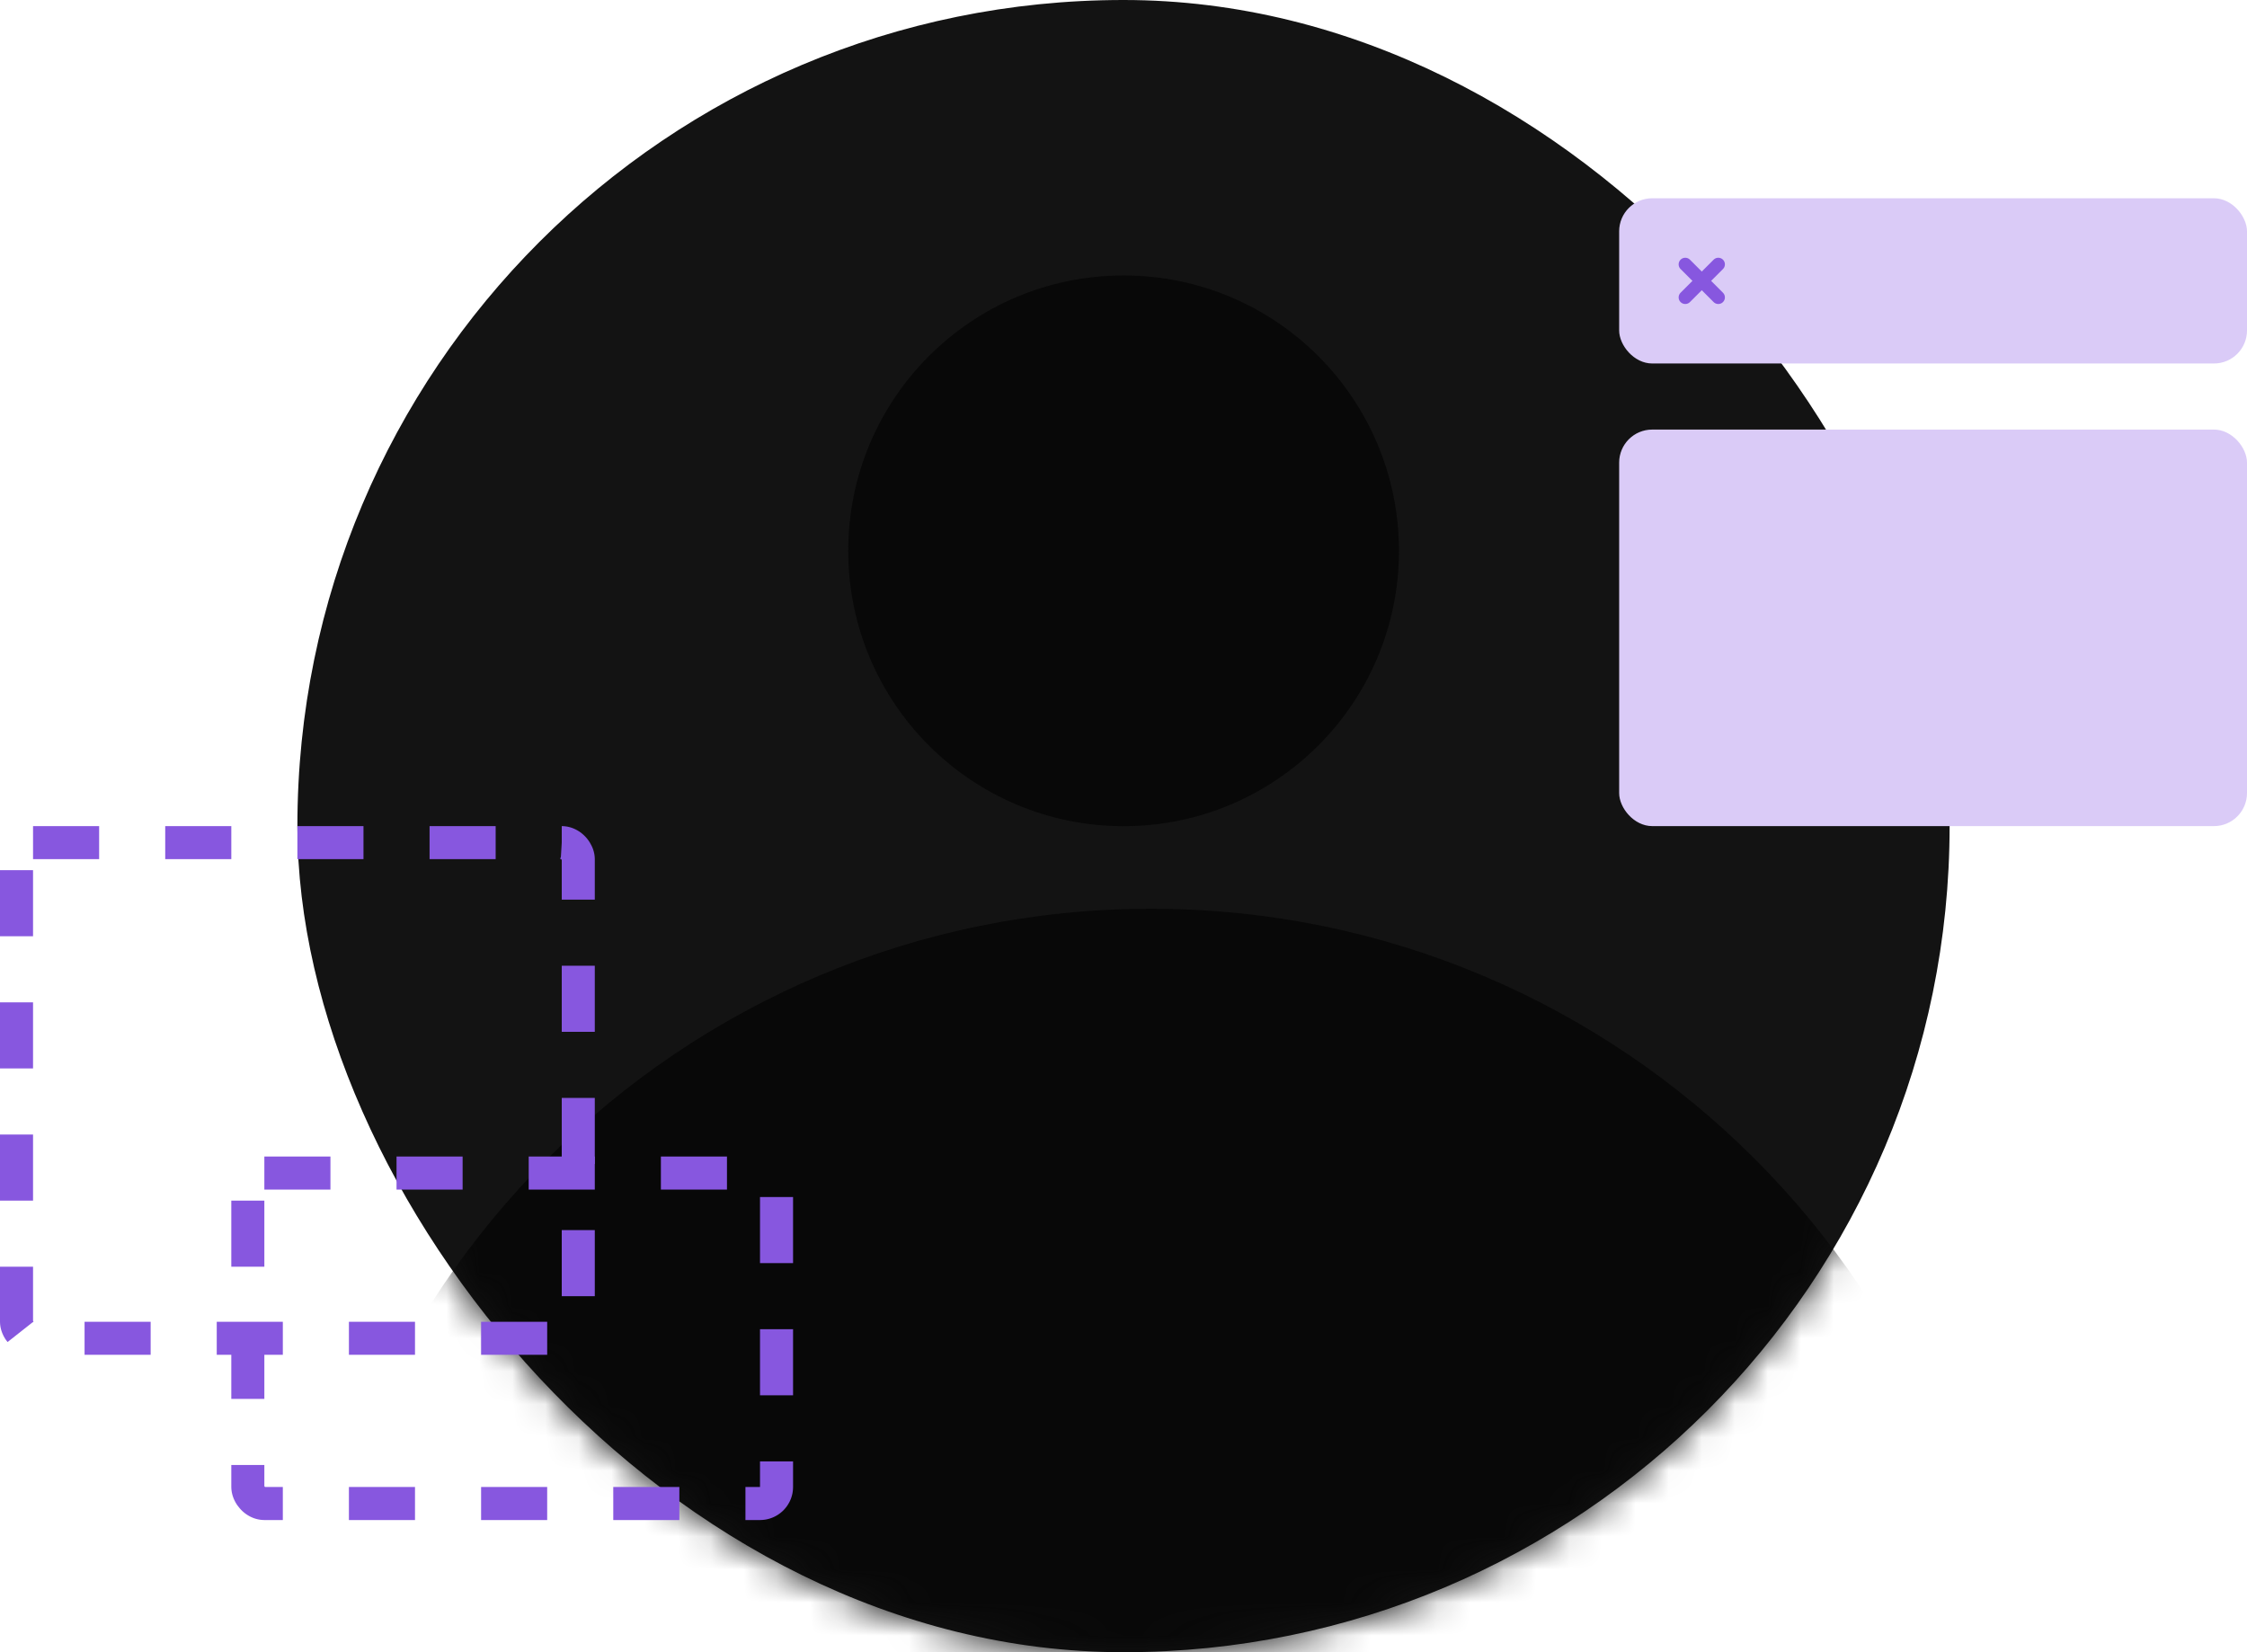
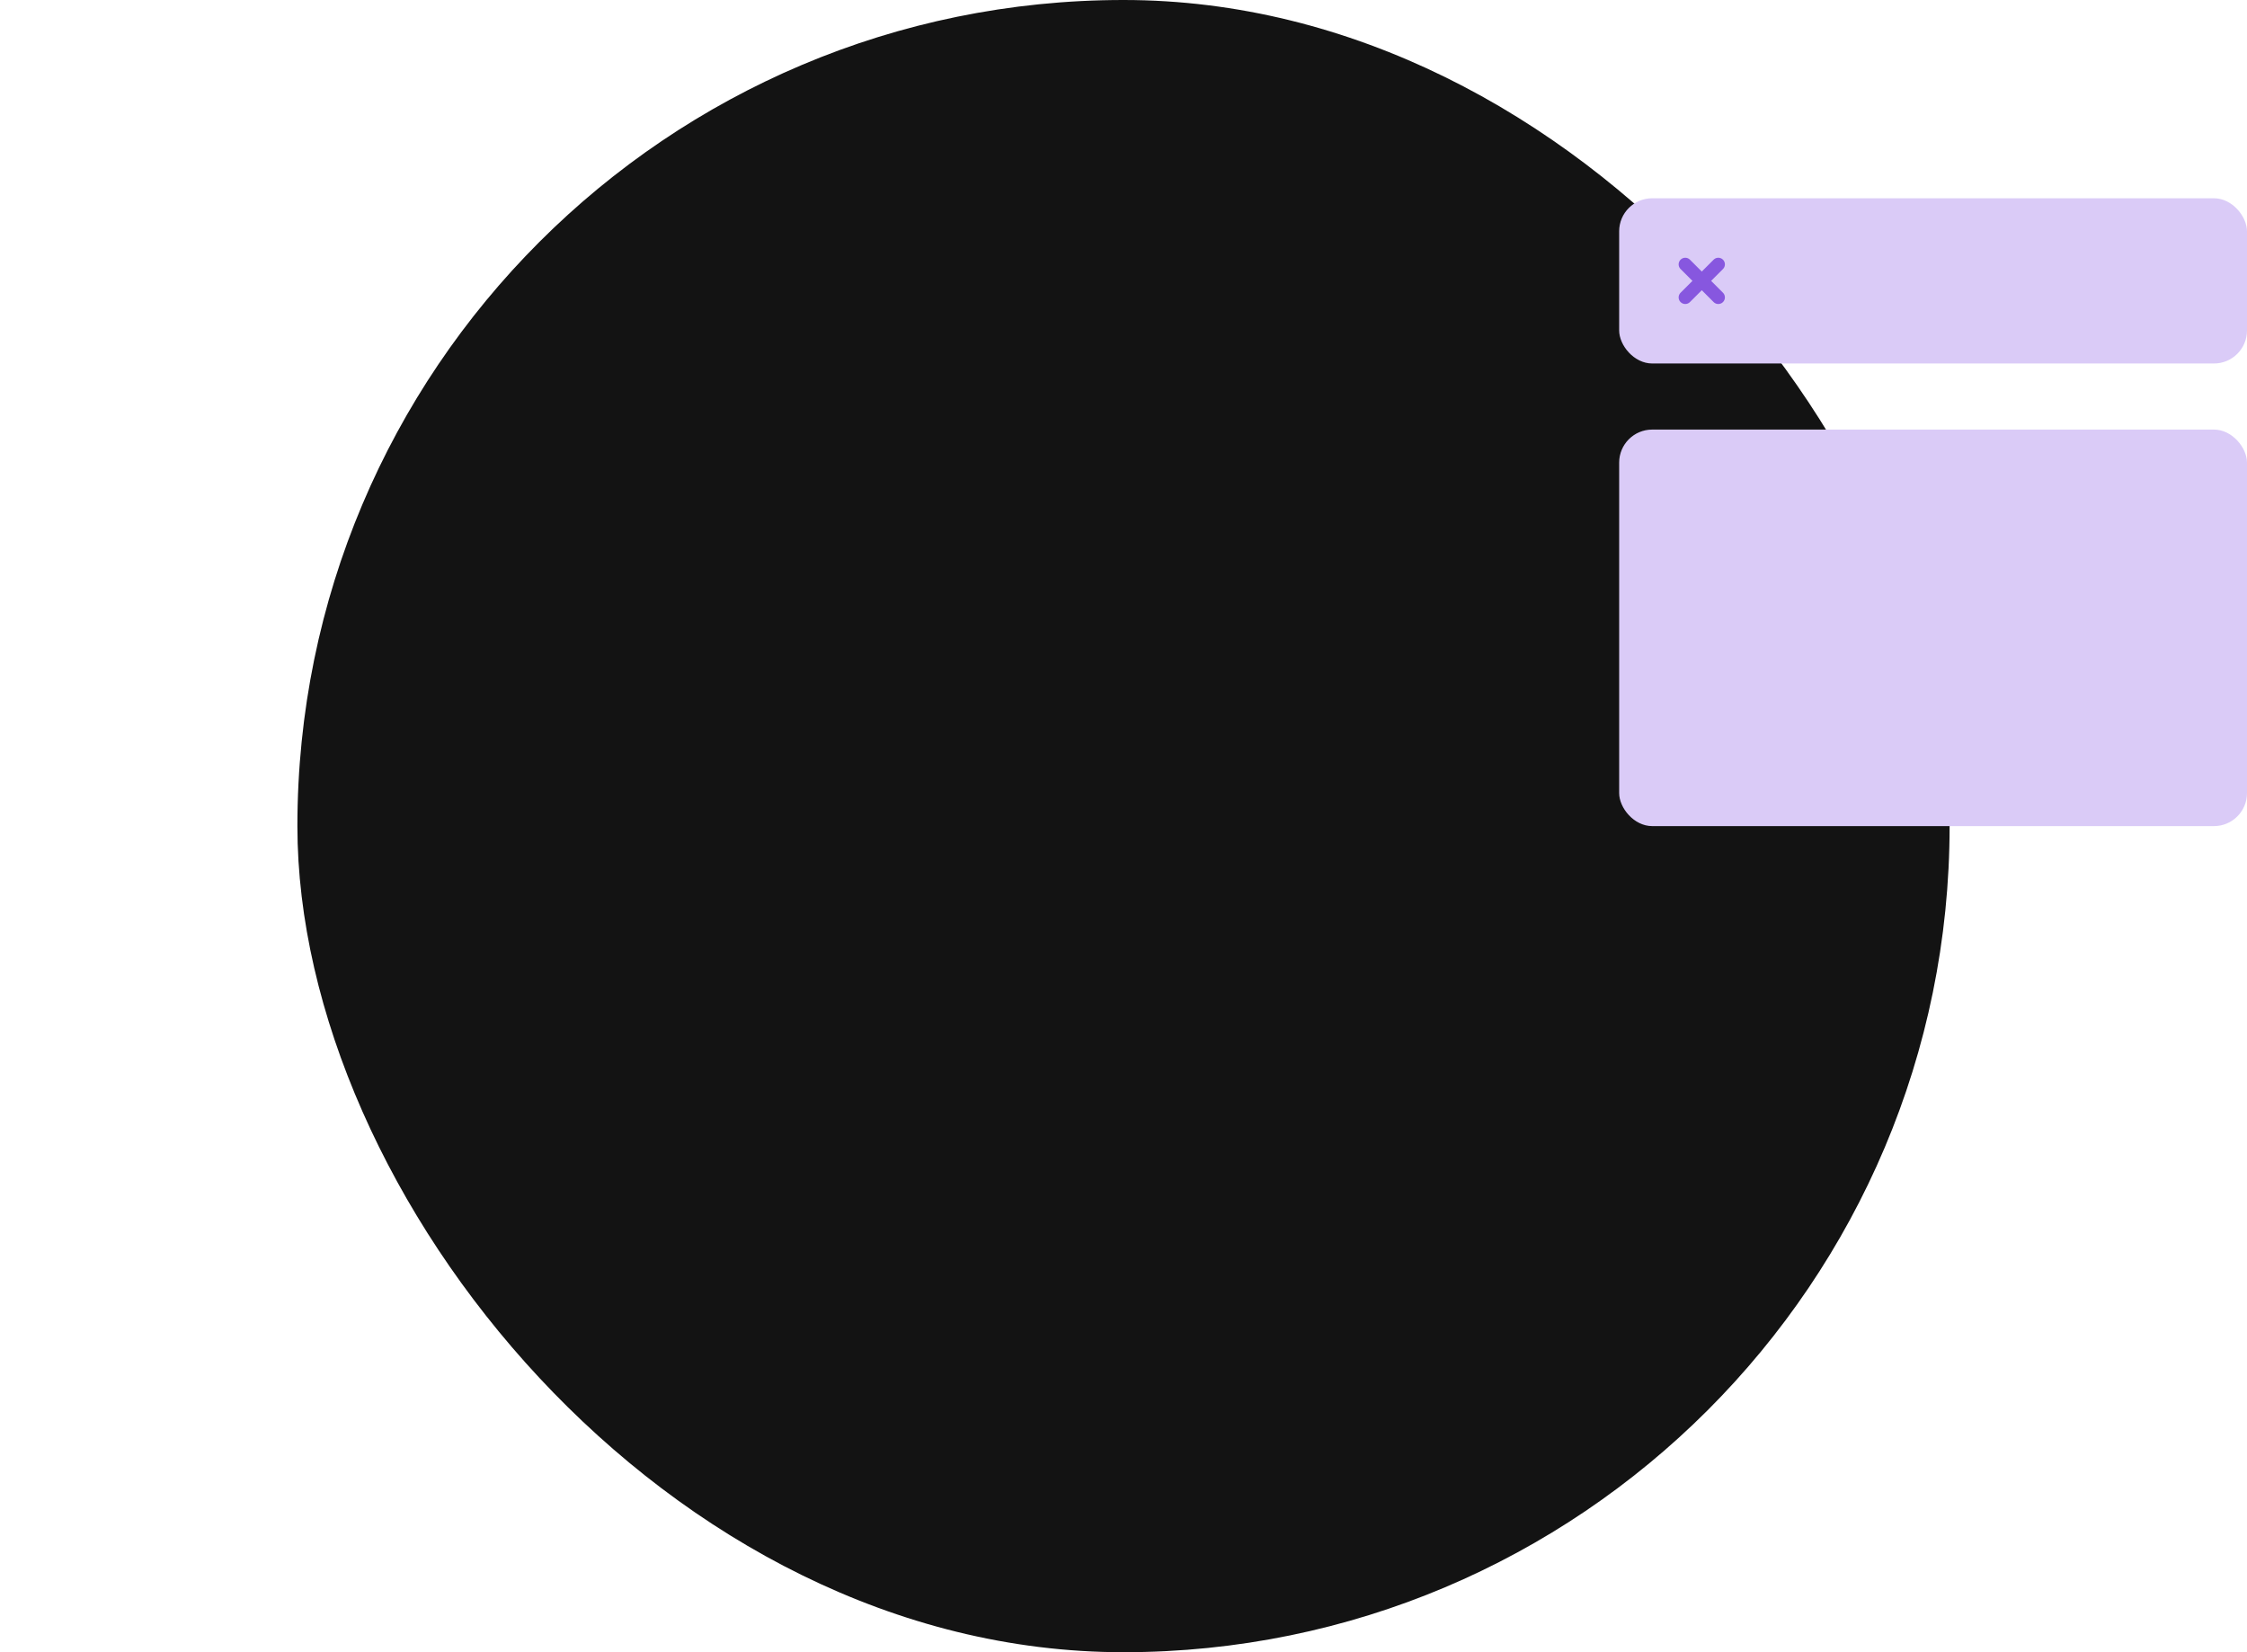
<svg xmlns="http://www.w3.org/2000/svg" width="68" height="50" viewBox="0 0 68 50" fill="none">
  <rect x="9" width="50" height="50" rx="25" fill="#131313" />
  <mask id="mask0_305_4403" style="mask-type:alpha" maskUnits="userSpaceOnUse" x="9" y="0" width="50" height="51">
-     <rect x="9.002" y="0.003" width="49.998" height="49.998" rx="24.999" fill="#101010" />
-   </mask>
+     </mask>
  <g mask="url(#mask0_305_4403)">
-     <path d="M9.002 54.773V53.333C9.002 39.066 20.567 27.501 34.834 27.501V27.501C49.101 27.501 60.666 39.066 60.666 53.333V54.773V54.773C60.666 55.819 59.819 56.666 58.773 56.666H10.896C9.85 56.666 9.002 55.819 9.002 54.773V54.773Z" fill="#080808" />
    <circle cx="34.003" cy="16.669" r="8.333" fill="#080808" />
  </g>
-   <rect x="0.5" y="25.5" width="17" height="15" rx="0.5" stroke="#8757DF" stroke-dasharray="2 2" />
-   <rect x="7.5" y="35.5" width="16" height="10" rx="0.5" stroke="#8757DF" stroke-dasharray="2 2" />
  <rect x="49" y="6" width="19" height="5" rx="1" fill="#DACBF7" />
  <rect x="49" y="13" width="19" height="12" rx="1" fill="#DACBF7" />
  <path d="M51 8L52 9" stroke="#8757DF" stroke-width="0.4" stroke-linecap="round" />
  <path d="M52 8L51 9" stroke="#8757DF" stroke-width="0.4" stroke-linecap="round" />
</svg>